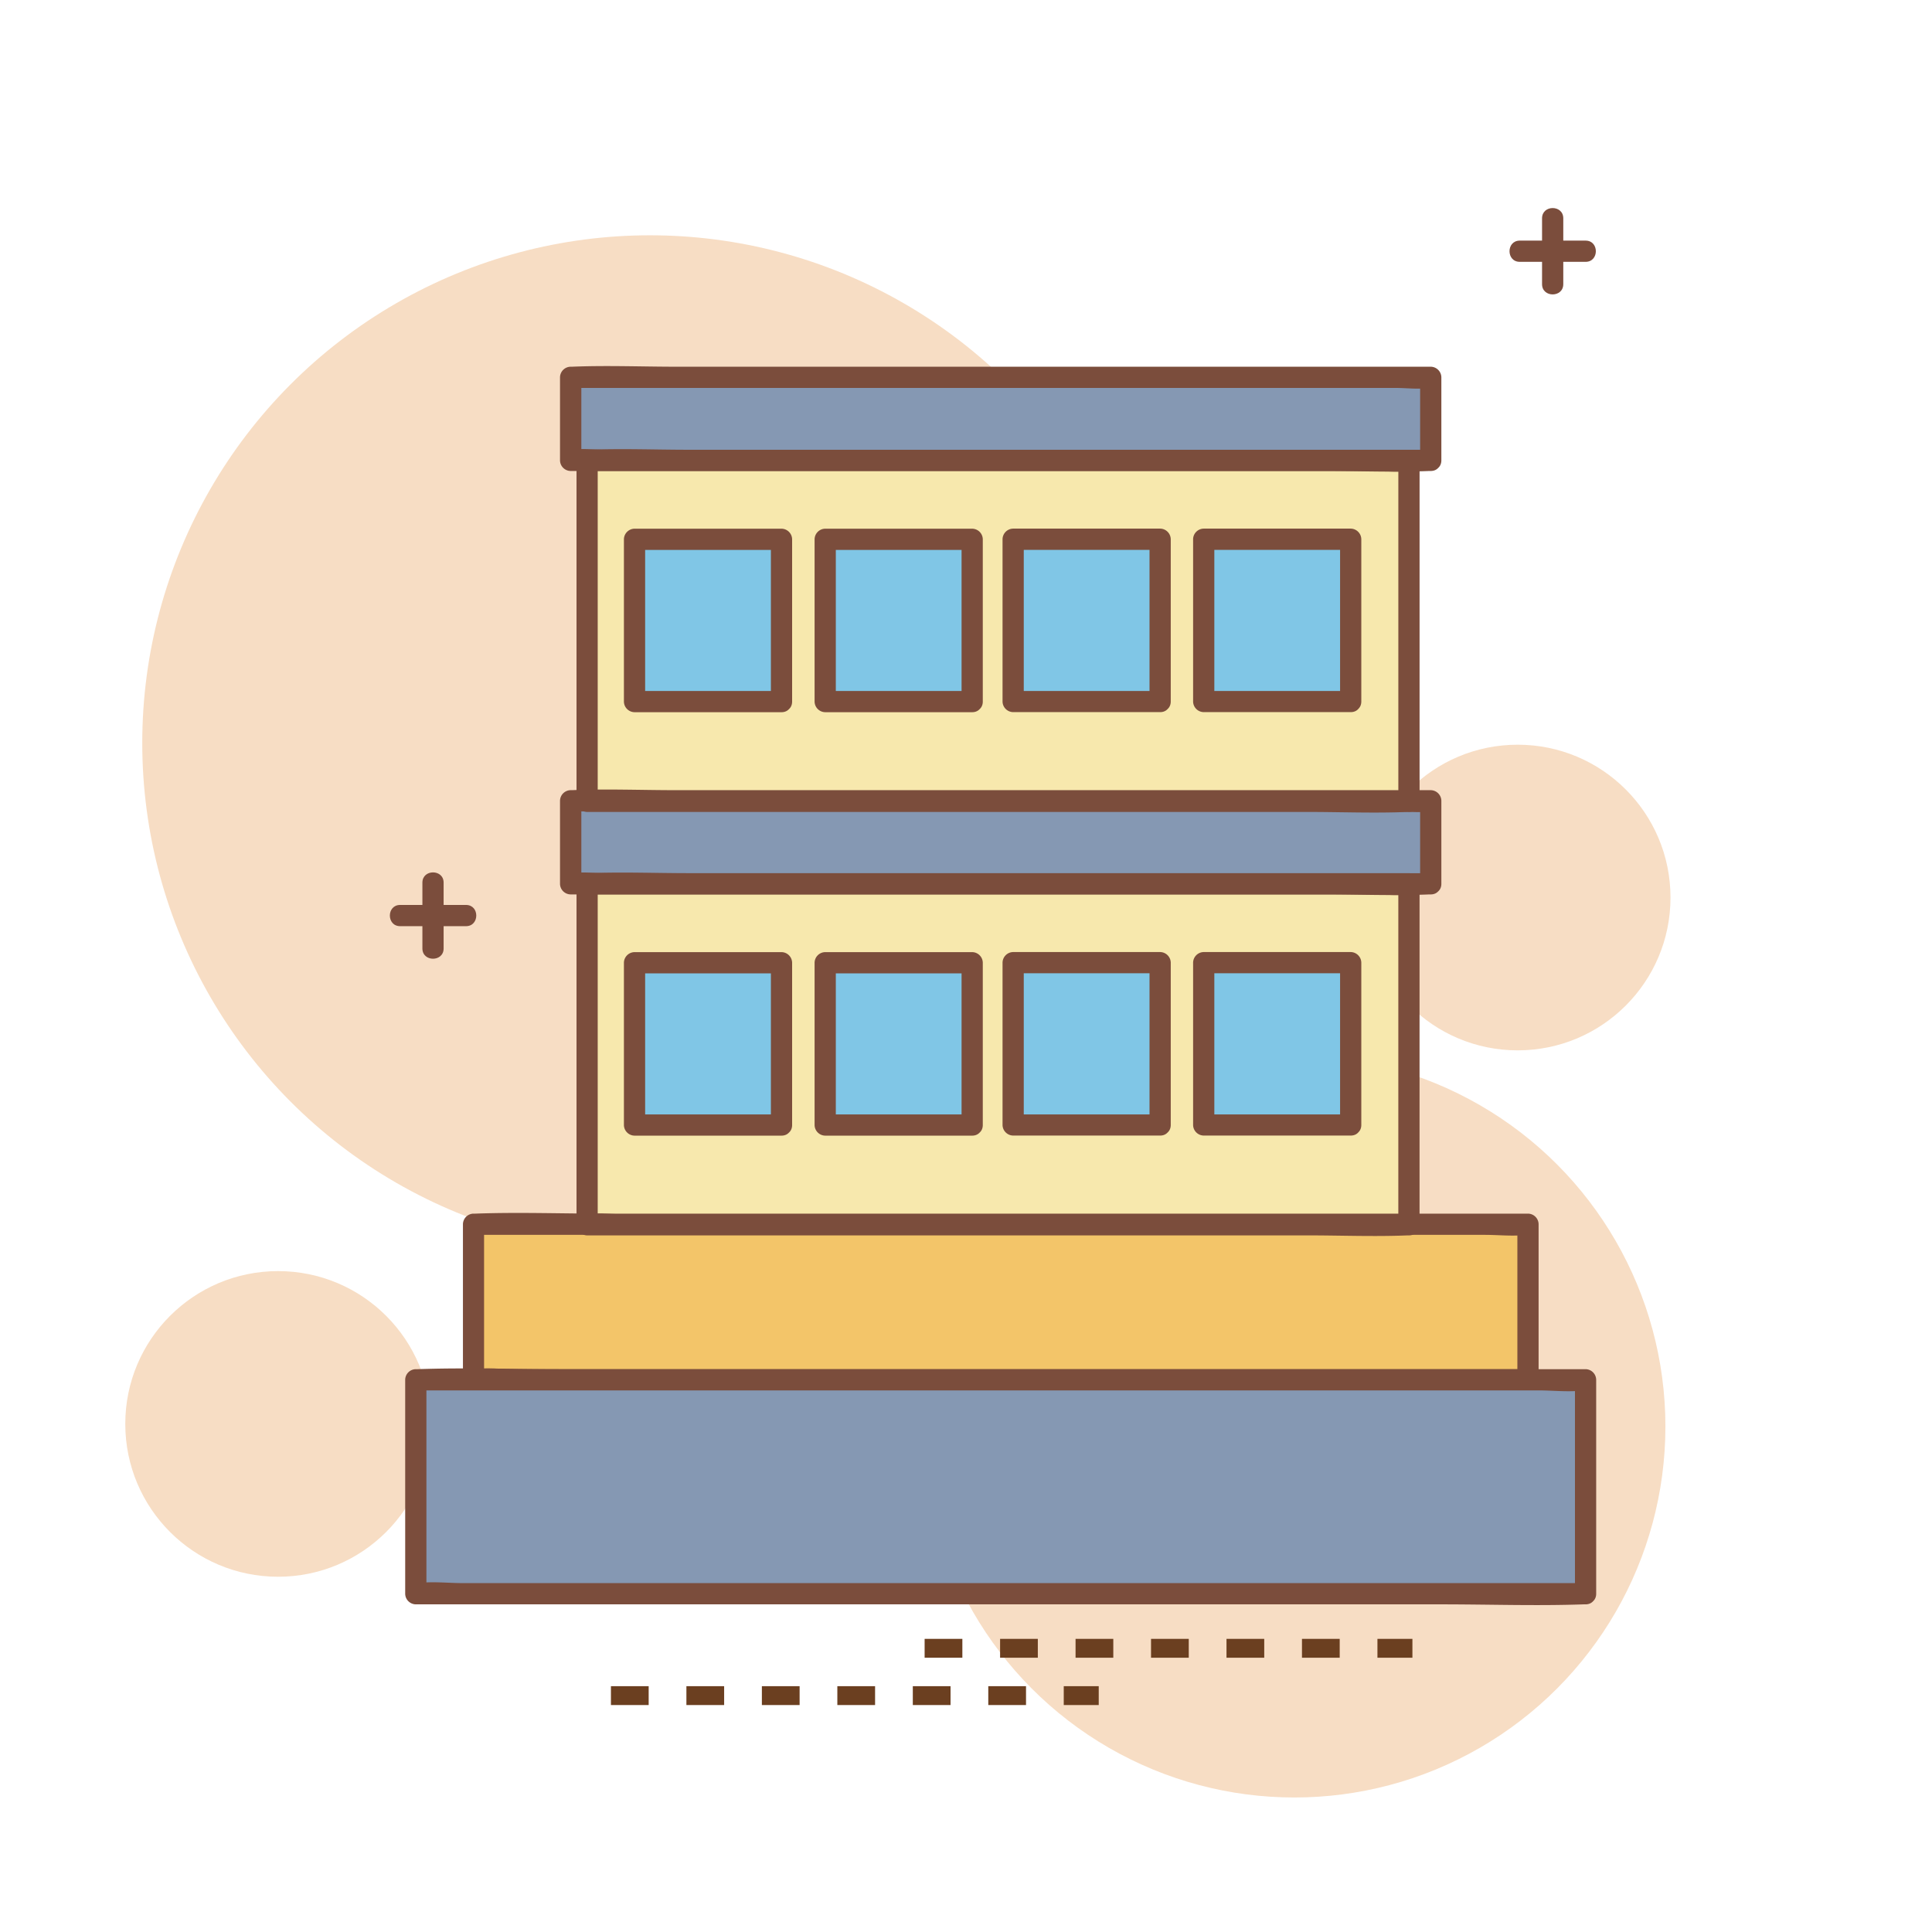
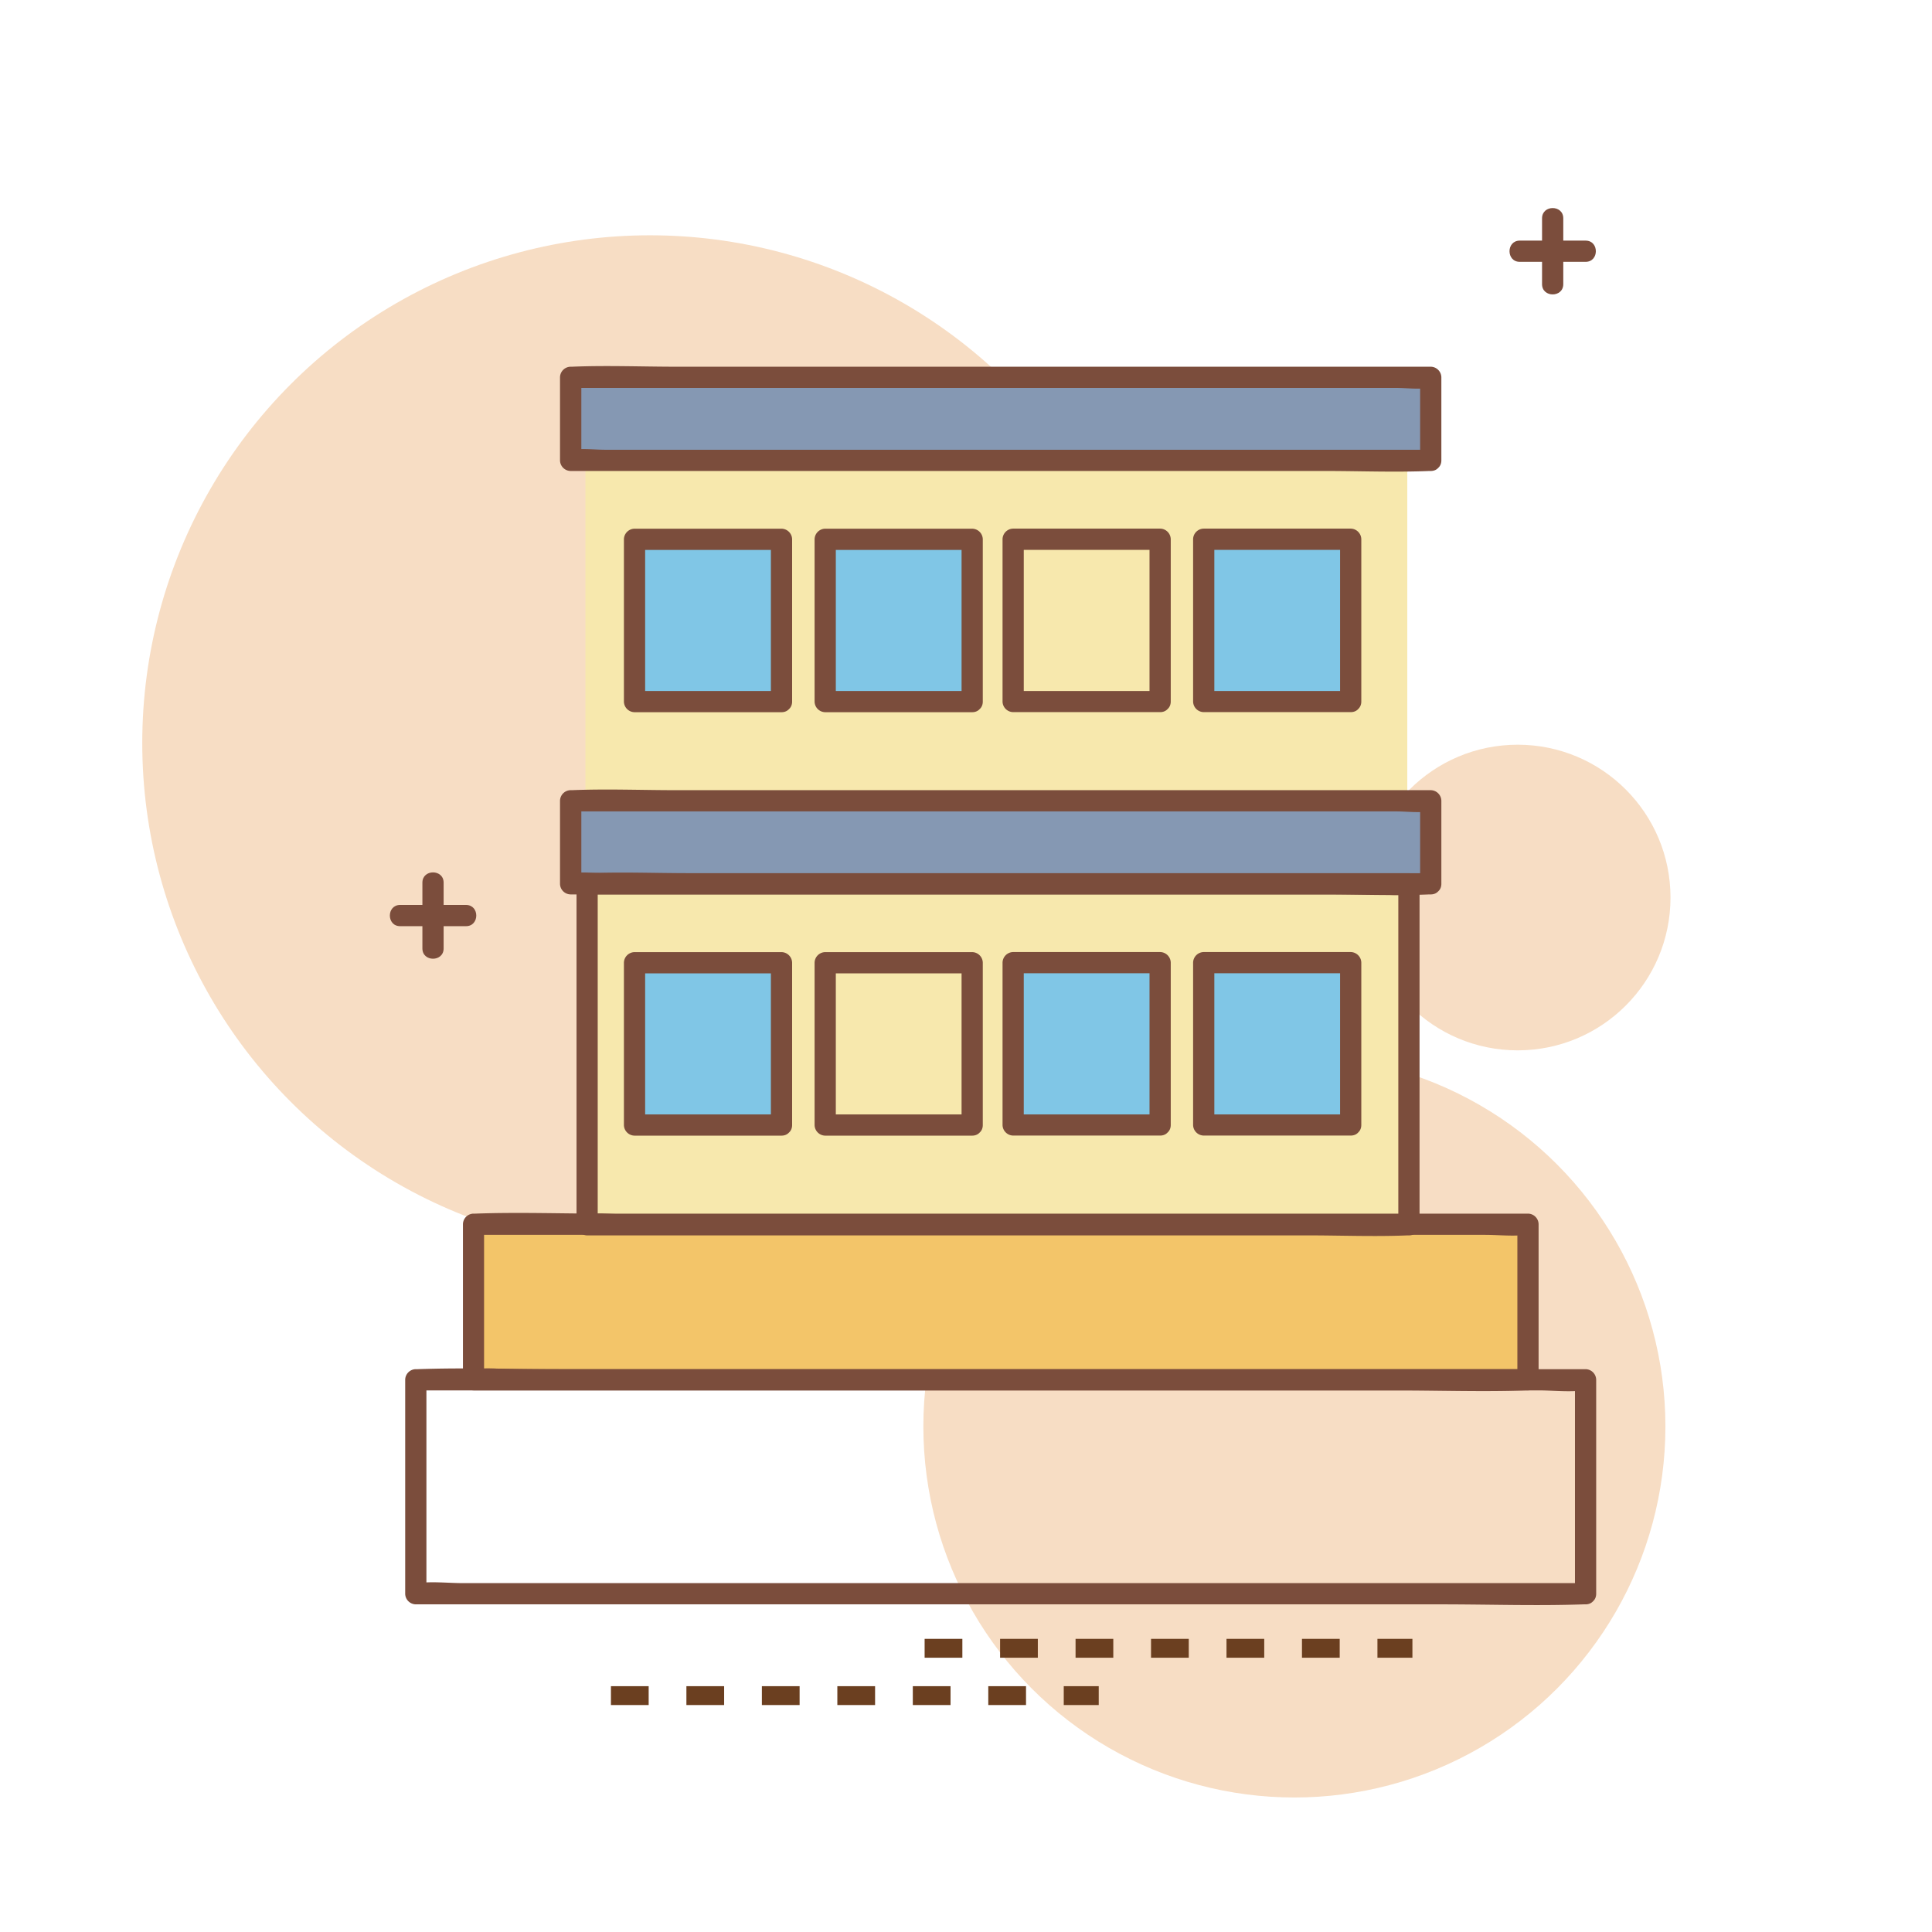
<svg xmlns="http://www.w3.org/2000/svg" id="图层_1" data-name="图层 1" viewBox="0 0 1024 1024">
  <defs>
    <style>.cls-1{fill:#f7ddc4;}.cls-2{fill:none;stroke:#6b3f20;stroke-miterlimit:10;stroke-width:10px;stroke-dasharray:20;}.cls-3{fill:#7b4d3c;}.cls-4{fill:#8598b3;}.cls-5{fill:#f7e8ad;}.cls-6{fill:#80c6e6;}.cls-7{fill:#f3c569;}</style>
  </defs>
  <title>6</title>
-   <circle class="cls-1" cx="147.4" cy="754.71" r="81" />
  <circle class="cls-1" cx="804.4" cy="475.71" r="81" />
  <circle class="cls-1" cx="686.05" cy="756.06" r="196.65" />
  <circle class="cls-1" cx="344.5" cy="393.81" r="269.1" />
  <line class="cls-2" x1="490.07" y1="873.63" x2="748.61" y2="873.63" />
  <line class="cls-2" x1="323.81" y1="898.71" x2="582.35" y2="898.71" />
  <path class="cls-3" d="M805.51,138.78H840.4c7.24,0,7.25-11.25,0-11.25H805.51c-7.24,0-7.25,11.25,0,11.25Z" />
  <path class="cls-3" d="M817.32,115.71v34.9c0,7.24,11.25,7.25,11.25,0v-34.9c0-7.24-11.25-7.25-11.25,0Z" />
  <path class="cls-3" d="M212.07,490.89H247c7.24,0,7.26-11.25,0-11.25H212.07c-7.24,0-7.25,11.25,0,11.25Z" />
  <path class="cls-3" d="M223.88,467.82v34.89c0,7.24,11.25,7.25,11.25,0V467.82c0-7.24-11.25-7.25-11.25,0Z" />
  <rect class="cls-4" x="301.55" y="200.01" width="455.88" height="44" />
  <rect class="cls-5" x="310.3" y="244" width="435.59" height="180.72" />
  <rect class="cls-6" x="335.43" y="285.81" width="77.9" height="86.05" />
  <rect class="cls-6" x="436.49" y="285.81" width="77.9" height="86.05" />
-   <rect class="cls-6" x="536.07" y="285.81" width="77.9" height="86.05" />
  <rect class="cls-6" x="637.13" y="285.81" width="77.9" height="86.05" />
  <rect class="cls-4" x="301.55" y="424.44" width="455.88" height="44" />
  <rect class="cls-5" x="310.3" y="468.44" width="435.59" height="180.72" />
  <rect class="cls-6" x="335.43" y="510.24" width="77.9" height="86.05" />
-   <rect class="cls-6" x="436.49" y="510.24" width="77.9" height="86.05" />
  <rect class="cls-6" x="536.07" y="510.24" width="77.9" height="86.05" />
  <rect class="cls-6" x="637.13" y="510.24" width="77.9" height="86.05" />
  <rect class="cls-7" x="250.06" y="648.87" width="558.87" height="82.44" />
  <path class="cls-3" d="M758.32,238.38H321c-5.68,0-12.09-.84-17.72,0a5.21,5.21,0,0,1-.79,0l5.63,5.62V200l-5.63,5.62H739.81c5.68,0,12.1.84,17.73,0a6.77,6.77,0,0,1,.78,0L752.7,200v44c0,7.24,11.25,7.25,11.25,0V200a5.71,5.71,0,0,0-5.63-5.63H358.6c-18.4,0-37-.77-55.37,0h-.79a5.71,5.71,0,0,0-5.62,5.63v44a5.71,5.71,0,0,0,5.62,5.63H702.17c18.4,0,37,.77,55.37,0h.78C765.56,249.63,765.57,238.38,758.32,238.38Z" />
-   <path class="cls-3" d="M746.78,419.1H328.94c-5.45,0-11.58-.79-17,0a5,5,0,0,1-.77,0l5.63,5.62V244l-5.63,5.63H729c5.45,0,11.58.79,17,0a5,5,0,0,1,.77,0L741.15,244V424.72c0,7.24,11.25,7.26,11.25,0V244a5.7,5.7,0,0,0-5.62-5.62H364.9c-17.59,0-35.36-.73-52.94,0h-.77a5.7,5.7,0,0,0-5.62,5.62V424.72a5.7,5.7,0,0,0,5.62,5.63H693.07c17.59,0,35.36.73,52.94,0,.25,0,.51,0,.77,0C754,430.35,754,419.1,746.78,419.1Z" />
  <path class="cls-3" d="M414.21,366.23H336.32l5.62,5.62v-86l-5.62,5.62h77.89l-5.62-5.62v86c0,7.24,11.25,7.25,11.25,0v-86a5.71,5.71,0,0,0-5.63-5.63H336.32a5.71,5.71,0,0,0-5.63,5.63v86a5.71,5.71,0,0,0,5.63,5.63h77.89C421.45,377.48,421.46,366.23,414.21,366.23Z" />
  <path class="cls-3" d="M515.27,366.23H437.38l5.62,5.62v-86l-5.62,5.62h77.89l-5.62-5.62v86c0,7.24,11.25,7.25,11.25,0v-86a5.71,5.71,0,0,0-5.63-5.63H437.38a5.71,5.71,0,0,0-5.63,5.63v86a5.71,5.71,0,0,0,5.63,5.63h77.89C522.51,377.48,522.52,366.23,515.27,366.23Z" />
  <path class="cls-3" d="M614.85,366.23H537l5.62,5.62v-86L537,291.43h77.89l-5.62-5.62v86c0,7.24,11.25,7.25,11.25,0v-86a5.71,5.71,0,0,0-5.63-5.63H537a5.71,5.71,0,0,0-5.63,5.63v86a5.71,5.71,0,0,0,5.63,5.63h77.89C622.09,377.48,622.11,366.23,614.85,366.23Z" />
  <path class="cls-3" d="M715.91,366.23H638l5.62,5.62v-86L638,291.43h77.89l-5.62-5.62v86c0,7.24,11.25,7.25,11.25,0v-86a5.71,5.71,0,0,0-5.63-5.63H638a5.71,5.71,0,0,0-5.63,5.63v86a5.71,5.71,0,0,0,5.63,5.63h77.89C723.15,377.48,723.16,366.23,715.91,366.23Z" />
  <path class="cls-3" d="M758.32,462.81H321c-5.68,0-12.09-.84-17.72,0a5.21,5.21,0,0,1-.79,0l5.63,5.63v-44l-5.63,5.62H739.81c5.68,0,12.1.85,17.73,0a6.77,6.77,0,0,1,.78,0l-5.62-5.62v44c0,7.23,11.25,7.25,11.25,0v-44a5.71,5.71,0,0,0-5.63-5.63H358.6c-18.4,0-37-.76-55.37,0h-.79a5.71,5.71,0,0,0-5.62,5.63v44a5.7,5.7,0,0,0,5.62,5.62H702.17c18.4,0,37,.77,55.37,0h.78C765.56,474.06,765.57,462.81,758.32,462.81Z" />
  <path class="cls-3" d="M746.78,643.53H328.94c-5.45,0-11.58-.79-17,0a5,5,0,0,1-.77,0l5.63,5.63V468.44l-5.63,5.62H729c5.45,0,11.58.79,17,0a5,5,0,0,1,.77,0l-5.63-5.62V649.16c0,7.23,11.25,7.25,11.25,0V468.44a5.7,5.7,0,0,0-5.62-5.63H364.9c-17.59,0-35.36-.73-52.94,0h-.77a5.71,5.71,0,0,0-5.62,5.63V649.16a5.7,5.7,0,0,0,5.62,5.62H693.07c17.59,0,35.36.73,52.94,0h.77C754,654.78,754,643.53,746.78,643.53Z" />
  <path class="cls-3" d="M414.21,590.66H336.32l5.62,5.62v-86l-5.62,5.62h77.89l-5.62-5.62v86c0,7.24,11.25,7.26,11.25,0v-86a5.71,5.71,0,0,0-5.63-5.63H336.32a5.71,5.71,0,0,0-5.63,5.63v86a5.71,5.71,0,0,0,5.63,5.63h77.89C421.45,601.91,421.46,590.66,414.21,590.66Z" />
  <path class="cls-3" d="M515.27,590.66H437.38l5.62,5.62v-86l-5.62,5.62h77.89l-5.62-5.62v86c0,7.24,11.25,7.26,11.25,0v-86a5.71,5.71,0,0,0-5.63-5.63H437.38a5.71,5.71,0,0,0-5.63,5.63v86a5.71,5.71,0,0,0,5.63,5.63h77.89C522.51,601.91,522.52,590.66,515.27,590.66Z" />
  <path class="cls-3" d="M614.85,590.66H537l5.62,5.62v-86L537,515.86h77.89l-5.62-5.62v86c0,7.24,11.25,7.26,11.25,0v-86a5.71,5.71,0,0,0-5.63-5.63H537a5.71,5.71,0,0,0-5.63,5.63v86a5.71,5.71,0,0,0,5.63,5.63h77.89C622.09,601.91,622.11,590.66,614.85,590.66Z" />
  <path class="cls-3" d="M715.91,590.66H638l5.62,5.62v-86L638,515.86h77.89l-5.62-5.62v86c0,7.24,11.25,7.26,11.25,0v-86a5.71,5.71,0,0,0-5.63-5.63H638a5.71,5.71,0,0,0-5.63,5.63v86a5.71,5.71,0,0,0,5.63,5.63h77.89C723.15,601.91,723.16,590.66,715.91,590.66Z" />
  <path class="cls-3" d="M809.82,725.69H273.72c-7.07,0-14.8-.89-21.84,0-.3,0-.63,0-.93,0l5.62,5.62V648.87L251,654.5h536.1c7.07,0,14.8.88,21.83,0a7.37,7.37,0,0,1,.94,0l-5.63-5.63v82.44c0,7.24,11.25,7.25,11.25,0V648.87a5.7,5.7,0,0,0-5.62-5.62h-490c-22.59,0-45.34-.83-67.92,0H251a5.71,5.71,0,0,0-5.63,5.62v82.44a5.71,5.71,0,0,0,5.63,5.63H741c22.58,0,45.34.82,67.91,0,.31,0,.63,0,.94,0C817.06,736.94,817.07,725.69,809.82,725.69Z" />
-   <rect class="cls-4" x="220.36" y="731.31" width="620.04" height="113.4" />
  <path class="cls-3" d="M840.4,839.09H245.55c-7.83,0-16.38-1-24.17,0a8.68,8.68,0,0,1-1,0l5.63,5.62V731.31l-5.63,5.63H815.22c7.82,0,16.38,1,24.16,0a7,7,0,0,1,1,0l-5.62-5.63v113.4c0,7.24,11.25,7.25,11.25,0V731.31a5.71,5.71,0,0,0-5.63-5.62H296.63c-25,0-50.23-.89-75.25,0h-1a5.7,5.7,0,0,0-5.62,5.62v113.4a5.71,5.71,0,0,0,5.62,5.63H764.14c25,0,50.23.88,75.24,0h1C847.64,850.34,847.65,839.09,840.4,839.09Z" />
</svg>